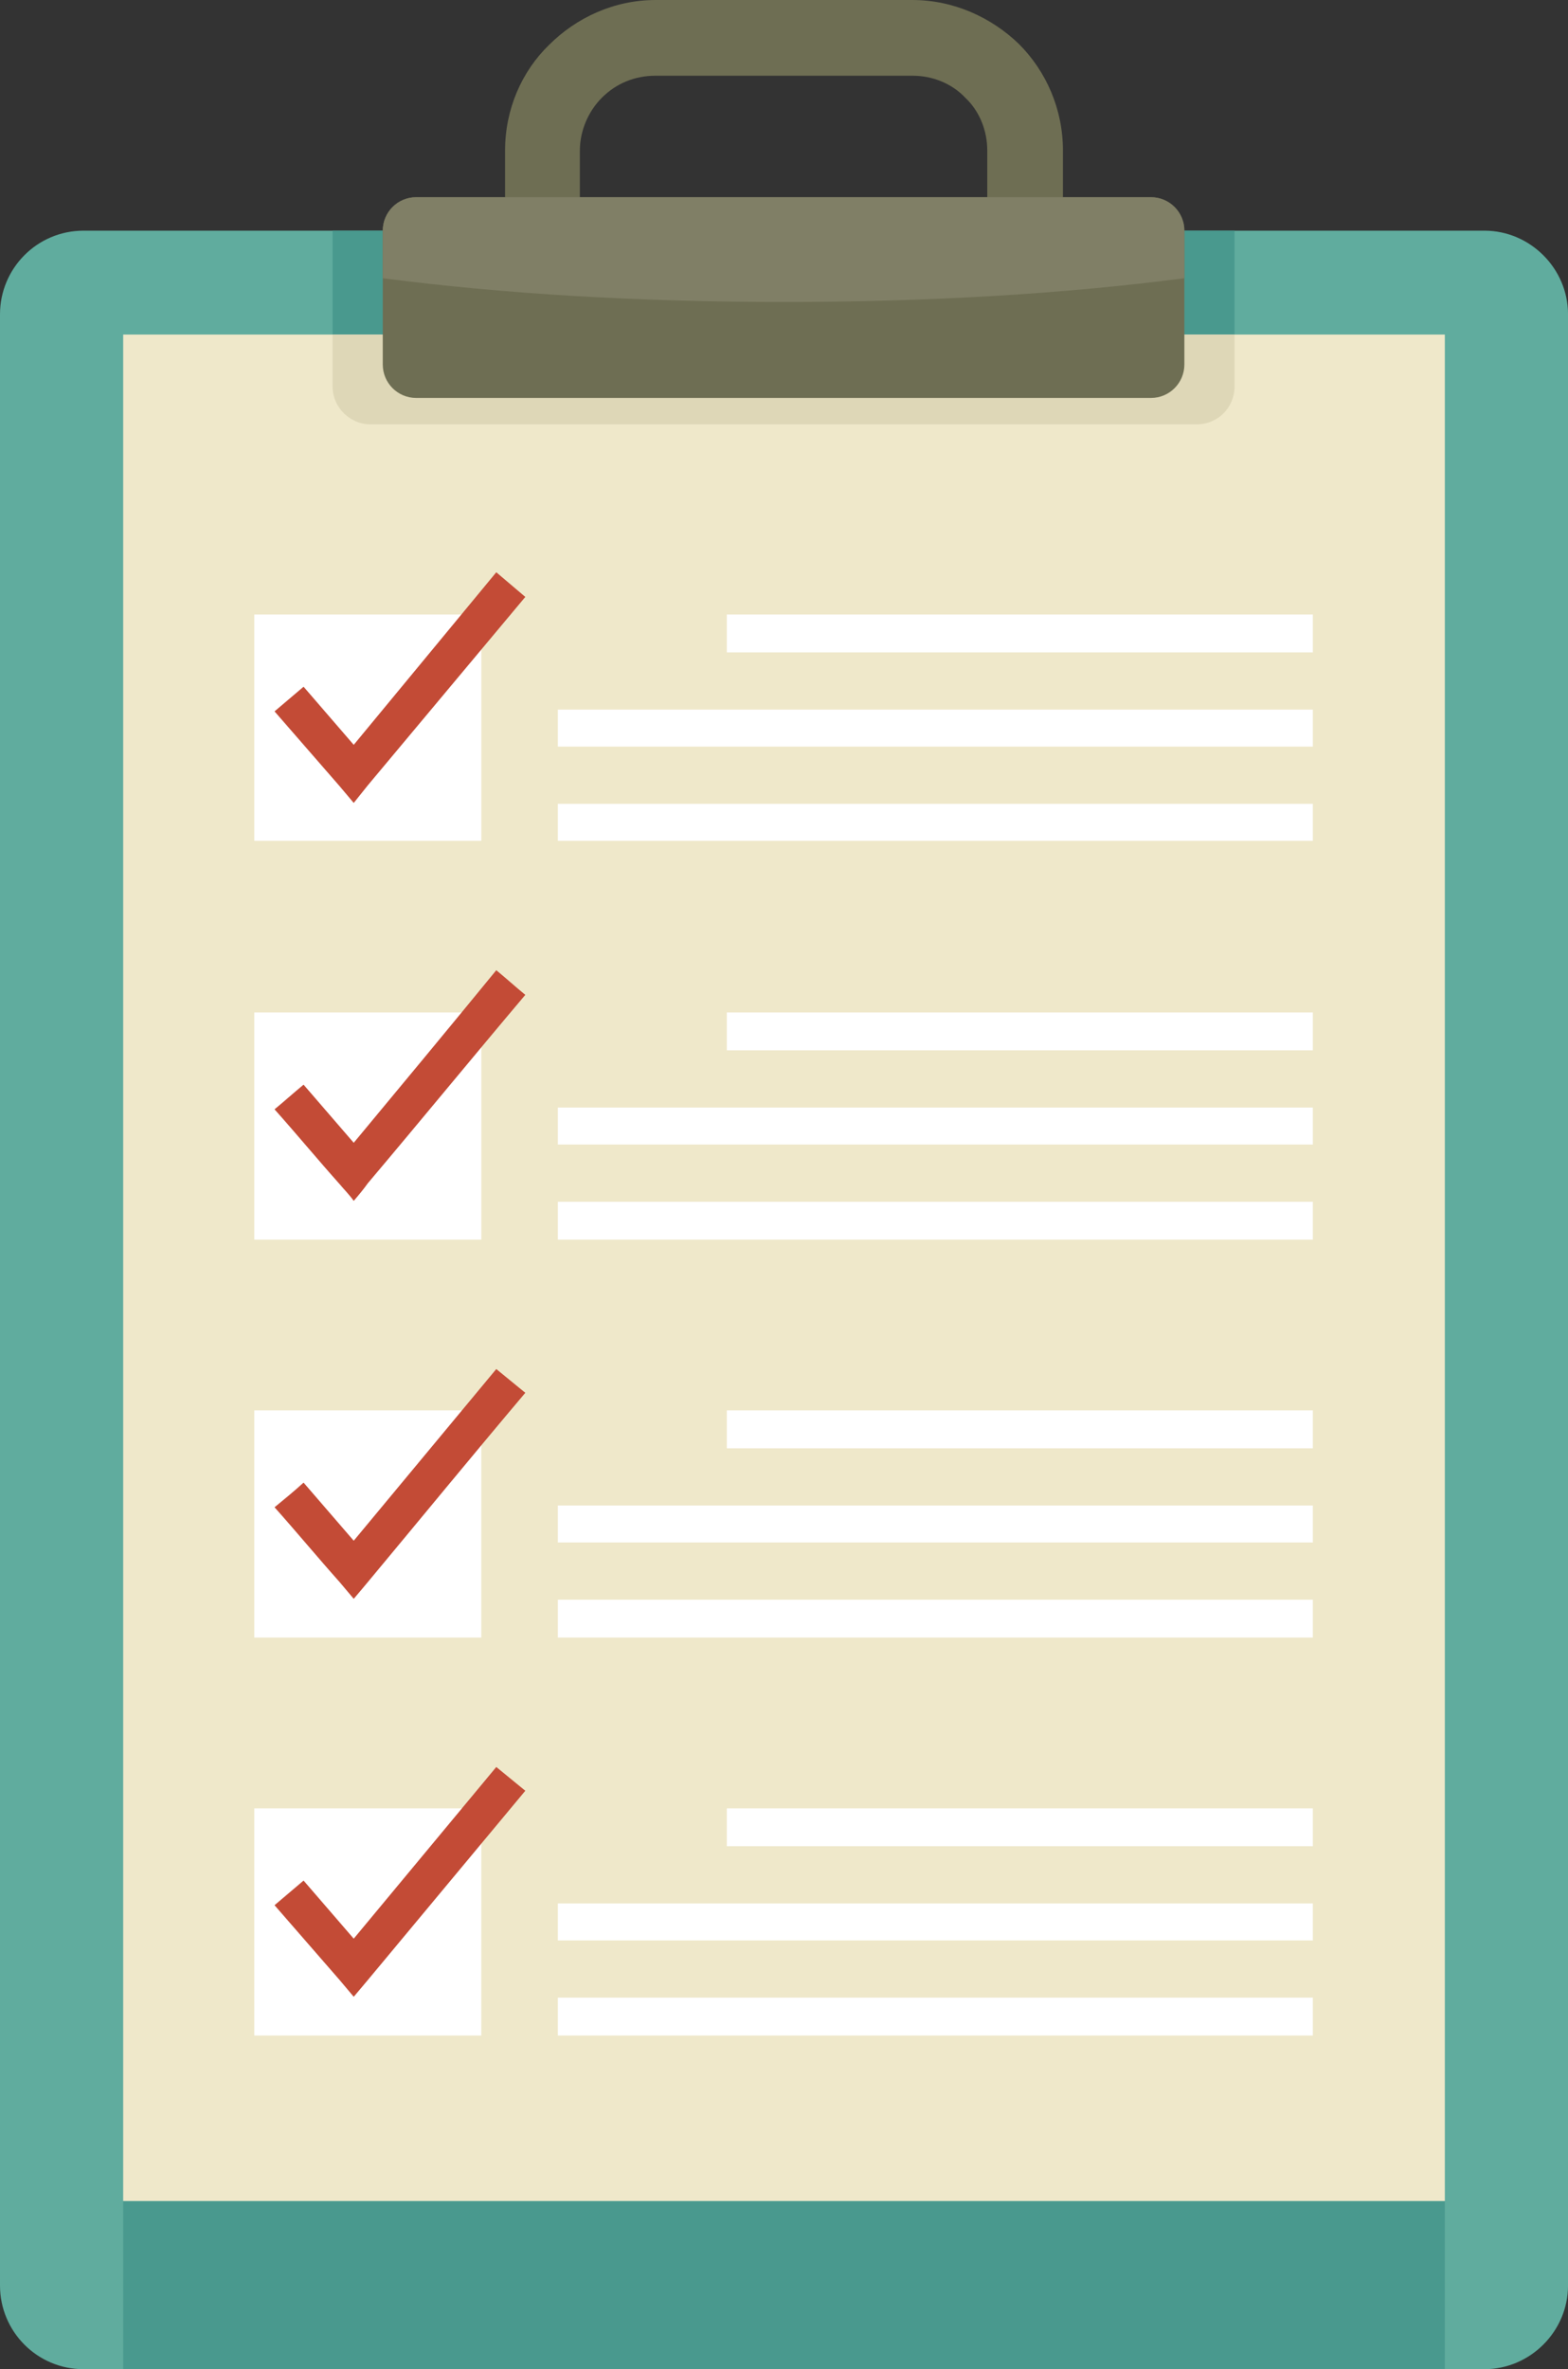
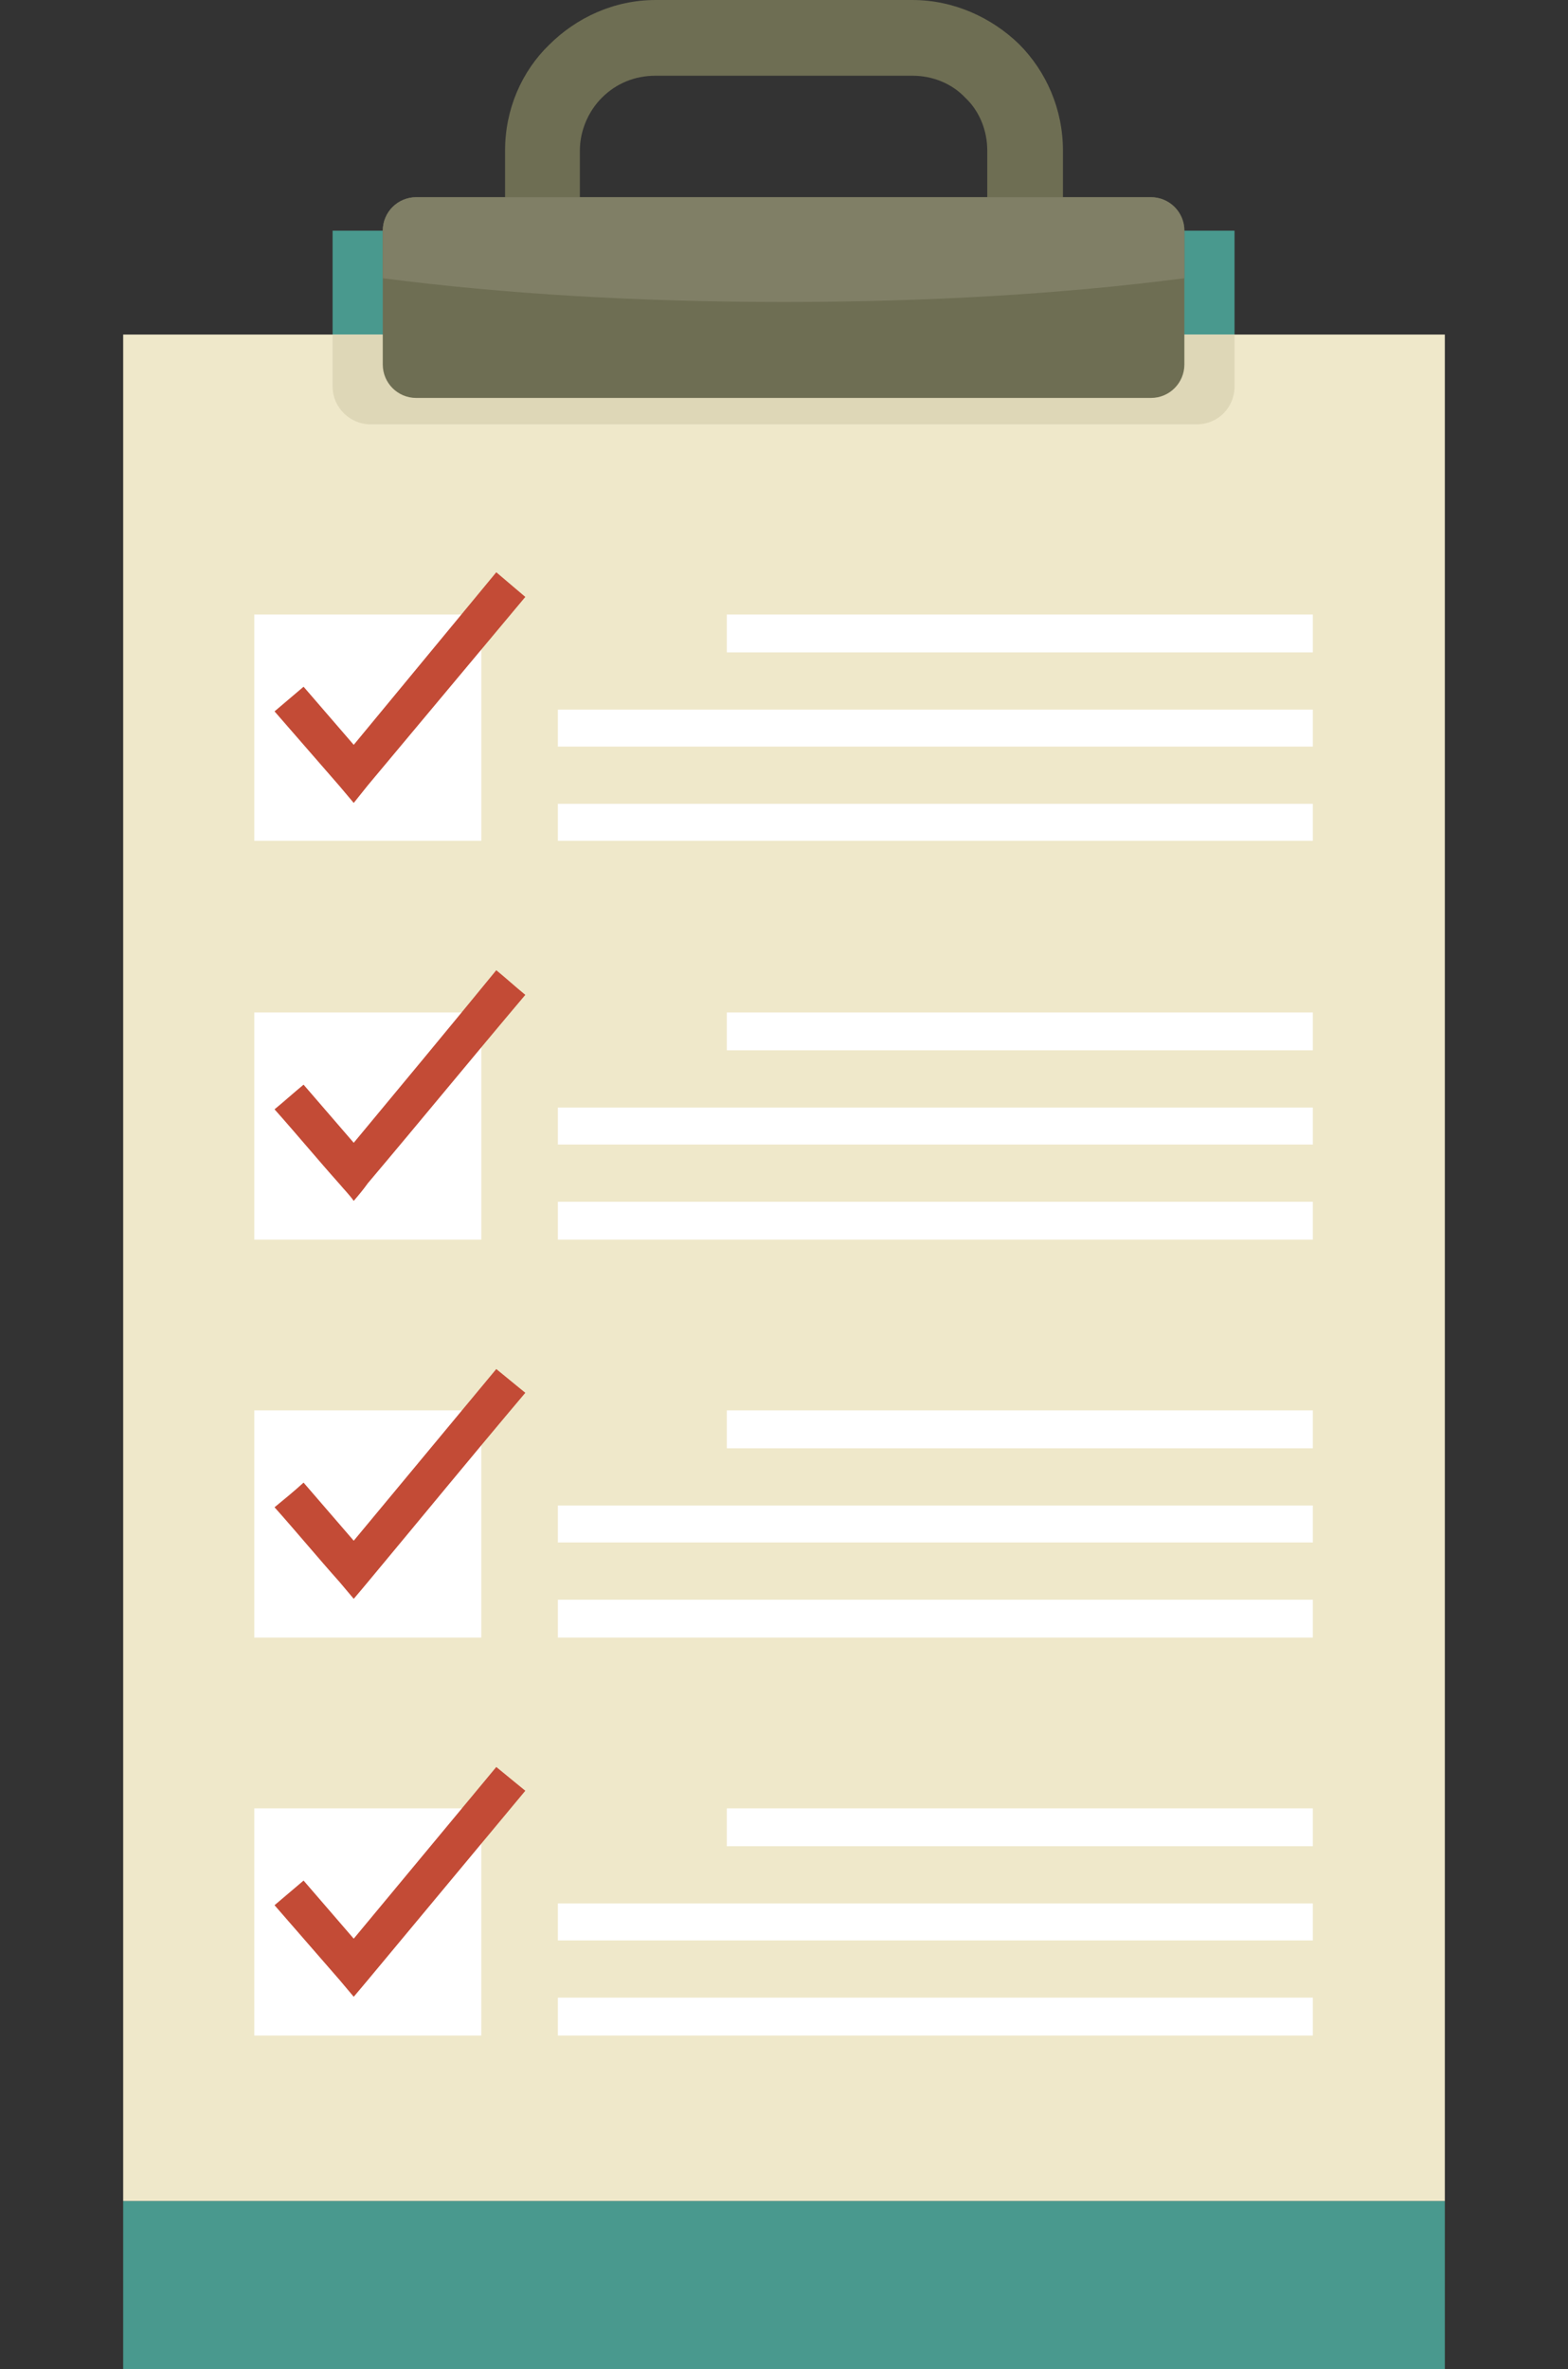
<svg xmlns="http://www.w3.org/2000/svg" height="3622.8" preserveAspectRatio="xMidYMid meet" version="1.0" viewBox="0.0 0.0 2399.0 3622.8" width="2399.0" zoomAndPan="magnify">
  <rect x="0.0" y="0.0" width="2399.0" height="3622.8" fill="#333333" stroke="none" />
  <defs>
    <clipPath id="a">
-       <path d="M 0 352 L 2399.031 352 L 2399.031 3622.781 L 0 3622.781 Z M 0 352" />
-     </clipPath>
+       </clipPath>
    <clipPath id="b">
      <path d="M 188 3365 L 2211 3365 L 2211 3622.781 L 188 3622.781 Z M 188 3365" />
    </clipPath>
  </defs>
  <g>
    <g id="change1_1">
      <path d="M 1396.066 115.781 L 1002.961 115.781 C 970.648 115.781 942.375 127.895 920.836 149.453 C 900.645 169.633 887.18 199.258 887.18 230.219 L 887.18 453.699 L 1510.496 453.699 L 1510.496 230.219 C 1510.496 199.258 1498.375 169.633 1476.848 149.453 C 1456.648 127.895 1427.027 115.781 1396.066 115.781 Z M 1002.961 0.008 L 1396.066 0.008 C 1459.336 0.008 1517.227 26.945 1558.965 67.328 C 1600.695 109.047 1626.277 166.945 1626.277 230.219 L 1626.277 569.473 L 772.746 569.473 L 772.746 230.219 C 772.746 166.945 798.332 109.047 840.062 68.66 C 881.793 26.945 939.688 0.008 1002.961 0.008" fill="#6e6e53" />
    </g>
    <g clip-path="url(#a)" id="change2_1">
      <path d="M 127.895 352.723 L 2271.145 352.723 C 2341.141 352.723 2399.039 410.602 2399.039 480.617 L 2399.039 3494.891 C 2399.039 3564.891 2341.141 3622.781 2271.145 3622.781 L 127.895 3622.781 C 56.543 3622.781 0 3564.891 0 3494.891 L 0 480.617 C 0 410.602 56.543 352.723 127.895 352.723" fill="#60ac9e" fill-rule="evenodd" />
    </g>
    <g id="change3_1">
      <path d="M 508.883 352.723 L 1888.801 352.723 L 1888.801 591.016 C 1888.801 623.316 1863.219 648.895 1830.91 648.895 L 566.773 648.895 C 535.809 648.895 508.883 623.316 508.883 591.016 L 508.883 352.723" fill="#49998e" fill-rule="evenodd" />
    </g>
    <g clip-path="url(#b)" id="change3_2">
      <path d="M 2210.559 3622.781 L 188.477 3622.781 L 188.477 3365.648 L 2210.559 3365.648 L 2210.559 3622.781" fill="#49998e" fill-rule="evenodd" />
    </g>
    <g id="change4_1">
      <path d="M 188.477 511.582 L 2210.555 511.582 L 2210.555 3365.648 L 188.477 3365.648 L 188.477 511.582" fill="#efe8ca" fill-rule="evenodd" />
    </g>
    <g id="change5_1">
      <path d="M 508.883 511.582 L 1888.797 511.582 L 1888.797 591.004 C 1888.797 623.32 1863.215 648.895 1830.906 648.895 L 566.773 648.895 C 535.809 648.895 508.883 623.32 508.883 591.004 L 508.883 511.582" fill="#ded7b7" fill-rule="evenodd" />
    </g>
    <g id="change1_2">
      <path d="M 636.781 301.559 L 1760.902 301.559 C 1789.172 301.559 1812.062 324.438 1812.062 352.719 L 1812.062 557.352 C 1812.062 585.613 1789.172 608.516 1760.902 608.516 L 636.781 608.516 C 608.508 608.516 585.625 585.613 585.625 557.352 L 585.625 352.719 C 585.625 324.438 608.508 301.559 636.781 301.559" fill="#6e6e53" fill-rule="evenodd" />
    </g>
    <g id="change6_1">
      <path d="M 636.781 301.559 L 1760.902 301.559 C 1789.172 301.559 1812.062 324.438 1812.062 352.719 L 1812.062 425.422 C 1626.281 449.648 1418.953 461.77 1199.523 461.77 C 980.074 461.77 771.402 449.648 585.625 425.422 L 585.625 352.719 C 585.625 324.438 608.508 301.559 636.781 301.559" fill="#807f66" fill-rule="evenodd" />
    </g>
    <g id="change7_1">
      <path d="M 853.523 1229.129 L 2008.617 1229.129 L 2008.617 1285.672 L 853.523 1285.672 Z M 853.523 1085.082 L 2008.617 1085.082 L 2008.617 1141.625 L 853.523 1141.625 Z M 1112.012 939.688 L 2008.617 939.688 L 2008.617 997.578 L 1112.012 997.578 Z M 389.07 939.688 L 736.402 939.688 L 736.402 1285.672 L 389.07 1285.672 L 389.07 939.688" fill="#fff" fill-rule="evenodd" />
    </g>
    <g id="change8_1">
      <path d="M 464.461 1050.082 L 541.195 1138.938 L 759.289 875.074 L 803.715 912.766 L 562.734 1200.871 L 541.195 1227.789 L 519.652 1202.203 L 420.031 1087.777 L 464.461 1050.082" fill="#c34b36" />
    </g>
    <g id="change7_2">
      <path d="M 853.523 1837.645 C 1238.551 1837.645 1623.598 1837.645 2008.629 1837.645 C 2008.629 1856.484 2008.629 1875.332 2008.629 1895.531 C 1623.598 1895.531 1238.551 1895.531 853.523 1895.531 C 853.523 1875.332 853.523 1856.484 853.523 1837.645 Z M 853.523 1693.582 C 1238.551 1693.582 1623.598 1693.582 2008.629 1693.582 C 2008.629 1712.434 2008.629 1731.281 2008.629 1750.133 C 1623.598 1750.133 1238.551 1750.133 853.523 1750.133 C 853.523 1731.281 853.523 1712.434 853.523 1693.582 Z M 1112.012 1548.199 C 1410.883 1548.199 1709.75 1548.199 2008.629 1548.199 C 2008.629 1567.047 2008.629 1587.234 2008.629 1606.082 C 1709.75 1606.082 1410.883 1606.082 1112.012 1606.082 C 1112.012 1587.234 1112.012 1567.047 1112.012 1548.199 Z M 389.07 1548.199 C 504.848 1548.199 620.621 1548.199 736.402 1548.199 C 736.402 1663.98 736.402 1779.75 736.402 1895.531 C 620.621 1895.531 504.848 1895.531 389.07 1895.531 C 389.07 1779.75 389.07 1663.98 389.07 1548.199" fill="#fff" fill-rule="evenodd" />
    </g>
    <g id="change8_2">
      <path d="M 464.457 1658.59 C 490.039 1688.211 515.617 1717.832 541.195 1747.453 C 613.891 1659.941 686.59 1572.434 759.289 1483.586 C 774.098 1495.699 788.906 1509.164 803.715 1521.277 C 722.938 1616.859 643.508 1713.789 562.734 1809.371 C 556.004 1818.809 549.27 1826.879 541.195 1836.301 C 534.461 1826.879 526.387 1818.809 519.652 1810.723 C 485.996 1773.02 453.684 1733.988 420.031 1696.297 C 434.84 1684.172 449.648 1670.719 464.457 1658.59" fill="#c34b36" fill-rule="evenodd" />
    </g>
    <g id="change7_3">
      <path d="M 853.523 2446.152 C 1238.551 2446.152 1623.59 2446.152 2008.617 2446.152 C 2008.617 2465.004 2008.617 2483.852 2008.617 2504.043 C 1623.59 2504.043 1238.551 2504.043 853.523 2504.043 C 853.523 2483.852 853.523 2465.004 853.523 2446.152 Z M 853.523 2302.098 C 1238.551 2302.098 1623.59 2302.098 2008.617 2302.098 C 2008.617 2320.949 2008.617 2339.805 2008.617 2358.645 C 1623.59 2358.645 1238.551 2358.645 853.523 2358.645 C 853.523 2339.805 853.523 2320.949 853.523 2302.098 Z M 1112.008 2156.699 C 1410.875 2156.699 1709.75 2156.699 2008.617 2156.699 C 2008.617 2176.898 2008.617 2195.75 2008.617 2214.605 C 1709.75 2214.605 1410.875 2214.605 1112.008 2214.605 C 1112.008 2195.75 1112.008 2176.898 1112.008 2156.699 Z M 389.07 2156.699 C 504.848 2156.699 620.621 2156.699 736.398 2156.699 C 736.398 2272.484 736.398 2388.258 736.398 2504.043 C 620.621 2504.043 504.848 2504.043 389.07 2504.043 C 389.07 2388.258 389.07 2272.484 389.07 2156.699" fill="#fff" fill-rule="evenodd" />
    </g>
    <g id="change8_3">
      <path d="M 464.461 2267.102 C 490.039 2296.719 515.617 2326.328 541.195 2355.949 C 613.891 2268.449 686.594 2180.941 759.289 2093.43 C 774.098 2105.551 788.906 2117.672 803.715 2129.781 C 722.941 2225.359 643.512 2322.289 562.734 2419.23 C 556.004 2427.301 549.27 2435.379 541.195 2444.801 C 534.461 2436.73 526.387 2427.301 519.652 2419.23 C 486 2381.531 453.688 2342.488 420.031 2304.801 C 434.84 2292.68 449.652 2280.559 464.461 2267.102" fill="#c34b36" fill-rule="evenodd" />
    </g>
    <g id="change7_4">
      <path d="M 853.523 3054.66 L 2008.617 3054.66 L 2008.617 3112.551 L 853.523 3112.551 Z M 853.523 2910.609 L 2008.617 2910.609 L 2008.617 2967.16 L 853.523 2967.16 Z M 1112.008 2765.223 L 2008.617 2765.223 L 2008.617 2823.102 L 1112.008 2823.102 Z M 389.07 2765.223 L 736.398 2765.223 L 736.398 3112.551 L 389.07 3112.551 L 389.07 2765.223" fill="#fff" fill-rule="evenodd" />
    </g>
    <g id="change8_4">
      <path d="M 464.461 2875.609 L 541.195 2964.461 L 759.289 2701.941 L 803.715 2738.289 L 562.734 3027.738 L 541.195 3053.32 L 519.652 3027.738 L 420.031 2913.301 L 464.461 2875.609" fill="#c34b36" />
    </g>
  </g>
</svg>